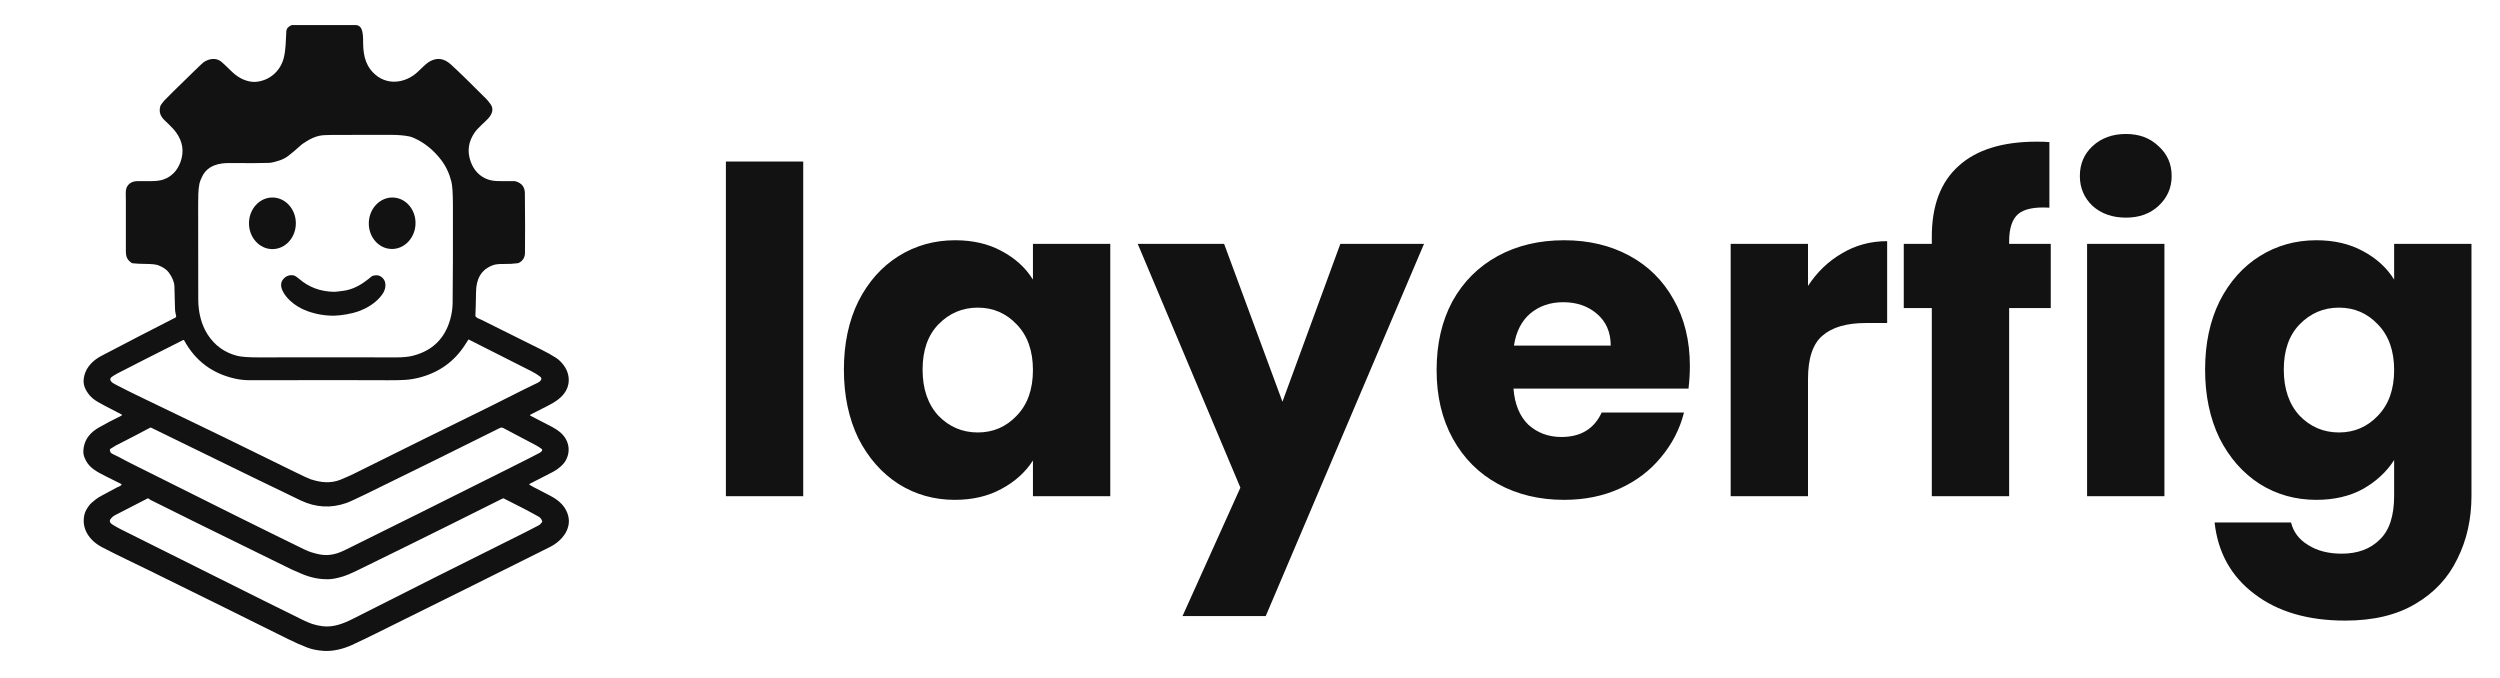
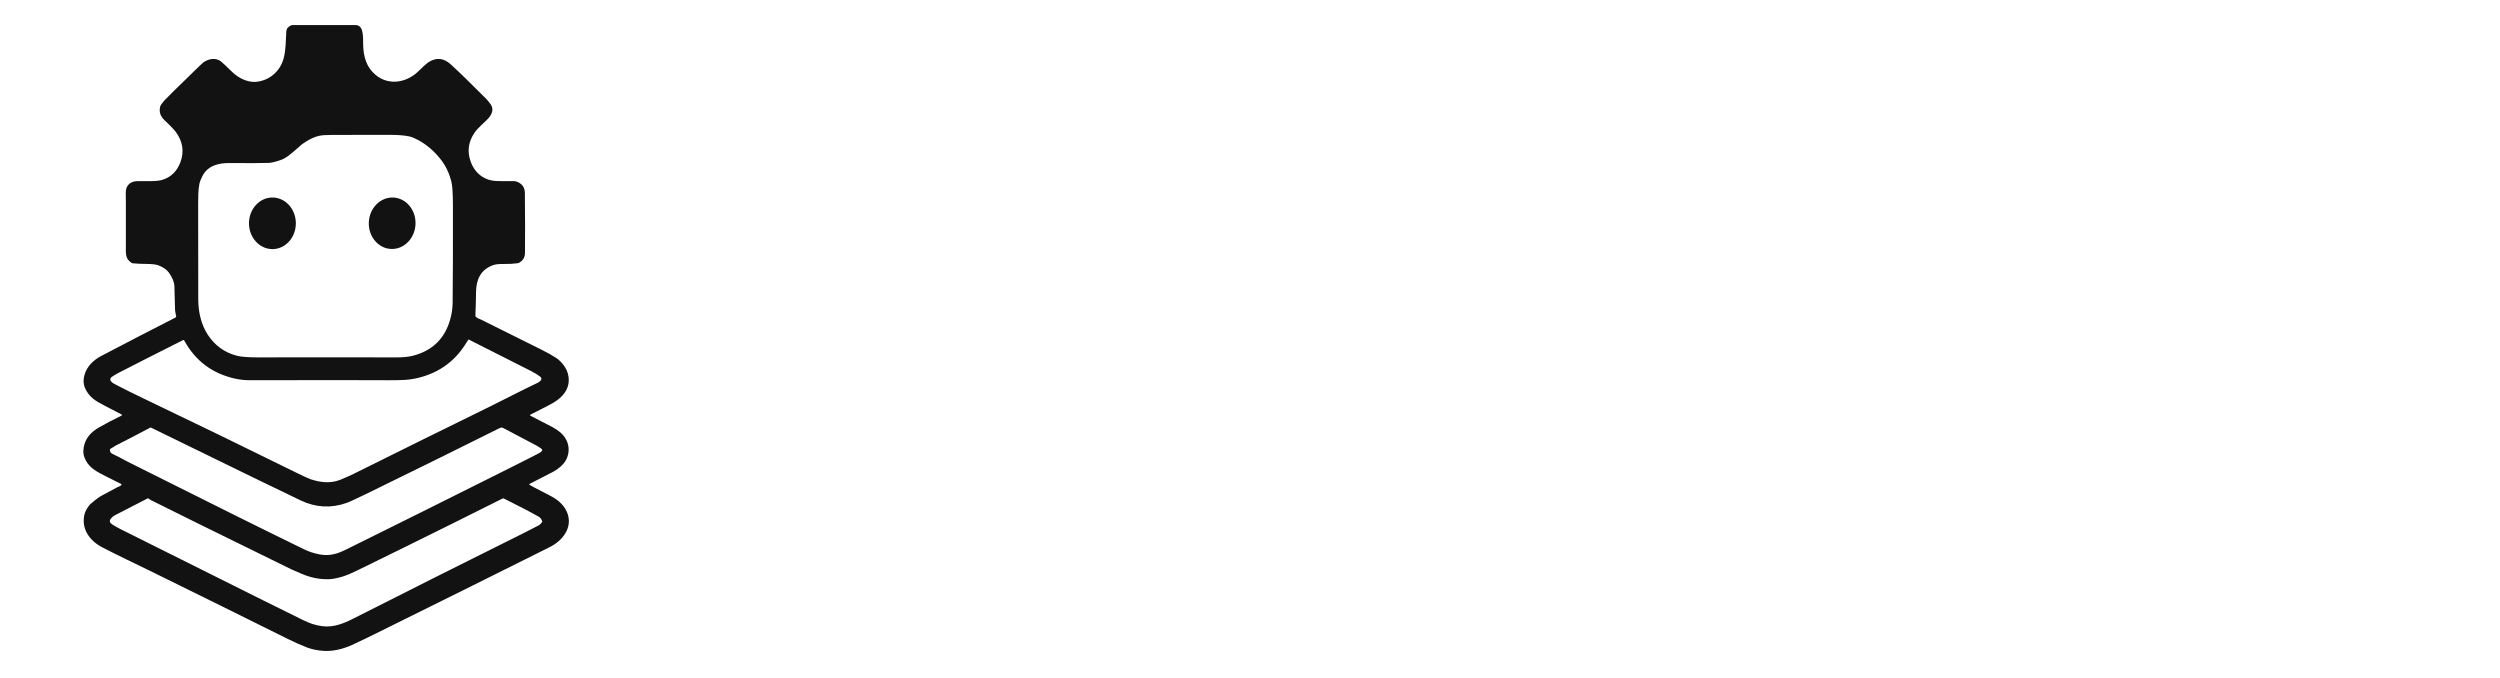
<svg xmlns="http://www.w3.org/2000/svg" width="796" height="216" viewBox="0 0 796 216" fill="none">
-   <path d="M38.619 154.456C38.644 154.428 38.663 154.395 38.673 154.358C38.684 154.322 38.686 154.283 38.678 154.246C38.671 154.209 38.656 154.174 38.633 154.144C38.609 154.114 38.58 154.09 38.545 154.074C37.125 153.39 35.524 152.592 33.744 151.681C30.864 150.206 28.711 149.129 27.392 146.724C26.592 145.265 26.363 144.067 26.659 142.401C27.175 139.524 28.969 137.552 31.517 136.096C33.786 134.8 36.175 133.548 38.686 132.34C38.721 132.322 38.752 132.296 38.773 132.262C38.795 132.229 38.807 132.19 38.809 132.151C38.81 132.111 38.8 132.072 38.781 132.038C38.761 132.004 38.733 131.976 38.698 131.957C36.341 130.667 33.582 129.399 31.065 127.921C29.086 126.759 27.712 125.195 26.943 123.228C26.512 122.122 26.499 120.833 26.904 119.361C27.647 116.678 29.791 114.617 32.247 113.33C40.269 109.122 48.153 105.043 55.899 101.093C55.97 101.058 56.028 100.999 56.063 100.927C56.098 100.855 56.109 100.774 56.093 100.695C55.94 99.93 55.736 99.178 55.724 98.325C55.67 95.51 55.607 93.124 55.532 91.166C55.479 89.809 54.891 88.352 53.767 86.795C53.092 85.861 51.981 85.088 50.435 84.479C49.7 84.19 48.341 84.04 46.357 84.03C44.807 84.021 43.419 83.952 42.193 83.823C42.089 83.812 41.989 83.775 41.903 83.714C40.412 82.653 40.078 81.723 40.075 79.799C40.073 77.218 40.073 71.884 40.075 63.796C40.075 61.872 39.833 60.356 40.584 59.225C41.277 58.186 42.377 57.67 43.885 57.676C45.709 57.683 47.075 57.683 47.982 57.676C49.743 57.661 51.086 57.492 52.012 57.167C54.688 56.23 56.482 54.287 57.46 51.598C58.679 48.253 58.202 45.084 56.029 42.091C55.258 41.027 54.507 40.435 53.666 39.501C53.561 39.384 53.187 39.028 52.541 38.431C51.165 37.15 50.524 35.79 51.015 33.91C51.117 33.513 51.551 32.878 52.318 32.005C52.849 31.4 56.126 28.173 62.149 22.326C63.672 20.85 64.548 20.029 64.778 19.864C66.444 18.672 68.706 18.258 70.407 19.596C70.83 19.93 72.004 21.036 73.931 22.916C75.858 24.795 78.722 26.27 81.468 26.057C85.718 25.722 89.245 22.689 90.322 18.551C91.051 15.741 90.978 12.801 91.166 9.997C91.225 9.097 91.781 8.435 92.832 8.012C92.908 7.983 92.99 7.969 93.074 7.971C93.282 7.977 99.96 7.977 113.107 7.971C114.126 7.971 114.822 8.469 115.194 9.465C115.474 10.214 115.621 11.663 115.614 12.584C115.585 16.646 115.965 20.169 118.81 23.116C122.856 27.309 128.851 26.672 132.901 22.983C134.267 21.737 135.564 20.256 136.934 19.507C139.219 18.258 141.411 18.584 143.509 20.485C145.952 22.696 149.746 26.387 154.892 31.559C155.156 31.822 155.583 32.35 156.173 33.142C157.368 34.742 156.629 36.443 155.405 37.771C154.271 39.004 152.277 40.568 151.181 42.126C149.091 45.104 148.669 48.259 149.916 51.591C150.926 54.293 152.78 56.262 155.456 57.176C156.503 57.533 157.876 57.696 159.576 57.664C160.2 57.653 161.612 57.659 163.813 57.683C163.963 57.683 164.112 57.705 164.256 57.75C166.146 58.334 167.101 59.584 167.12 61.499C167.198 69.222 167.21 75.562 167.155 80.519C167.138 81.972 166.479 83.036 165.179 83.711C165.091 83.757 164.995 83.788 164.896 83.8C163.558 83.991 162.012 84.075 160.257 84.052C158.845 84.033 157.786 84.147 157.081 84.393C153.115 85.775 151.63 88.91 151.57 92.95C151.516 96.329 151.448 98.849 151.366 100.51C151.362 100.575 151.372 100.64 151.397 100.7C151.421 100.76 151.458 100.814 151.506 100.857C151.886 101.216 152.351 101.48 152.901 101.647C152.956 101.664 153.01 101.686 153.061 101.711C156.35 103.372 162.789 106.576 172.376 111.323C174.216 112.232 175.798 113.121 177.123 113.989C177.888 114.491 178.644 115.219 179.392 116.175C181.217 118.51 181.704 121.674 180.248 124.327C179.038 126.535 176.836 127.985 174.453 129.183C172.372 130.228 170.51 131.177 168.869 132.031C168.839 132.046 168.813 132.07 168.796 132.099C168.778 132.128 168.769 132.161 168.769 132.195C168.769 132.229 168.778 132.262 168.796 132.291C168.813 132.32 168.839 132.343 168.869 132.359C170.954 133.427 173.296 134.637 175.893 135.988C176.699 136.408 177.678 137.077 178.248 137.545C180.927 139.734 181.892 143.188 180.242 146.408C179.414 148.024 177.569 149.457 176.107 150.225C175.448 150.573 172.953 151.854 168.62 154.067C168.595 154.08 168.573 154.099 168.556 154.123C168.54 154.147 168.531 154.174 168.529 154.203C168.526 154.231 168.532 154.26 168.544 154.286C168.556 154.312 168.575 154.334 168.598 154.351C168.825 154.512 169.166 154.713 169.621 154.953C171.349 155.864 173.114 156.779 174.915 157.699C177.359 158.945 179.516 160.534 180.596 163.233C182.482 167.954 179.102 172.166 175.068 174.183C160.764 181.342 142.317 190.509 119.727 201.683C116.609 203.225 114.046 204.454 112.036 205.372C109.3 206.618 106.053 207.456 102.96 207.236C100.991 207.096 99.244 206.73 97.719 206.14C95.774 205.388 93.769 204.498 91.704 203.47C78.77 197.037 64.162 189.818 47.88 181.813C42.219 179.031 37.841 177.018 32.518 174.246C28.593 172.201 25.853 168.474 26.86 163.918C27.081 162.909 27.662 161.822 28.602 160.656C28.823 160.382 29.458 159.826 30.508 158.989C30.96 158.628 31.679 158.184 32.664 157.658C35.534 156.12 36.976 155.346 36.991 155.335C37.446 155.017 38.208 154.902 38.619 154.456ZM88.646 51.193C87.556 51.496 86.543 51.834 85.696 51.862C83.194 51.951 79 51.968 73.115 51.913C69.671 51.878 66.154 52.668 64.418 56.115C63.912 57.122 63.604 57.909 63.494 58.476C63.089 60.588 63.108 62.669 63.096 64.88C63.083 67.042 63.092 77.219 63.124 95.413C63.131 99.37 64.093 103.412 66.135 106.544C68.401 110.017 71.515 112.263 75.476 113.282C76.82 113.628 79.083 113.798 82.265 113.792C98.279 113.76 112.884 113.761 126.08 113.795C128.274 113.801 130.064 113.627 131.451 113.273C137.682 111.677 141.654 107.795 143.366 101.625C143.848 99.888 144.099 98.16 144.118 96.442C144.203 88.619 144.234 78.272 144.21 65.399C144.202 61.608 144.036 59.075 143.713 57.801C143.042 55.161 141.958 52.869 140.461 50.926C138.322 48.148 135.84 46.013 133.015 44.522C131.915 43.94 131.004 43.576 130.282 43.429C128.759 43.117 126.777 42.948 124.764 42.945C121.323 42.943 115.078 42.946 106.028 42.955C103.961 42.957 102.517 43.048 101.695 43.229C100.372 43.52 99.047 44.08 97.719 44.911C96.776 45.499 96.219 45.871 96.047 46.026C94.148 47.731 92.71 48.946 91.733 49.67C90.788 50.373 89.759 50.881 88.646 51.193ZM149.081 108.201C148.423 109.237 148.078 109.779 148.046 109.825C144.707 115.01 140.013 118.436 133.965 120.103C132.223 120.583 130.524 120.87 128.867 120.963C127.33 121.05 125.524 121.085 123.451 121.068C117.689 121.022 103.061 121.019 79.566 121.062C78.007 121.066 76.496 120.911 75.033 120.597C67.667 119.01 62.196 114.927 58.62 108.347C58.593 108.299 58.549 108.262 58.496 108.246C58.444 108.229 58.388 108.233 58.339 108.258C49.508 112.703 42.548 116.239 37.459 118.864C36.769 119.22 36.117 119.624 35.503 120.074C35.351 120.185 35.237 120.339 35.175 120.516C35.113 120.693 35.106 120.884 35.156 121.065C35.203 121.233 35.384 121.468 35.7 121.769C35.843 121.905 36.31 122.181 37.102 122.597C39.515 123.859 42.439 125.311 45.873 126.953C63.471 135.376 79.534 143.179 94.062 150.362C96.585 151.609 98.19 152.349 98.876 152.583C102.132 153.682 105.321 153.959 108.335 152.767C109.759 152.203 111.836 151.257 112.89 150.732C127.634 143.394 142.027 136.285 156.068 129.406C161.328 126.828 165.985 124.35 171.236 121.862C171.686 121.647 172.024 121.362 172.249 121.008C172.349 120.849 172.387 120.66 172.355 120.476C172.324 120.292 172.226 120.126 172.08 120.011C171.175 119.294 170.21 118.717 169.152 118.169C167.302 117.209 160.687 113.865 149.308 108.137C149.269 108.118 149.225 108.114 149.183 108.126C149.141 108.137 149.105 108.164 149.081 108.201ZM47.829 136.163C44.397 137.996 40.748 139.89 36.883 141.846C36.626 141.976 36.038 142.339 35.121 142.936C35.08 142.962 35.046 142.998 35.022 143.041C34.998 143.083 34.985 143.13 34.984 143.178C34.967 143.792 35.218 144.224 35.739 144.475C37.457 145.299 38.968 146.077 40.272 146.81C40.438 146.903 41.005 147.192 41.974 147.676C68.11 160.772 86.472 169.885 97.06 175.014C98.323 175.628 99.791 176.11 101.463 176.46C102.784 176.737 104.016 176.798 105.158 176.645C107.78 176.295 109.303 175.4 112.396 173.877C125.412 167.456 141.79 159.3 161.532 149.41C167.581 146.379 170.961 144.665 171.672 144.268C172.091 144.036 172.379 143.81 172.539 143.589C172.614 143.486 172.645 143.357 172.626 143.231C172.607 143.105 172.539 142.992 172.437 142.917C171.817 142.46 171.2 142.069 170.586 141.744C169.337 141.084 165.878 139.258 160.21 136.268C159.872 136.09 159.499 136.102 159.091 136.306C146.802 142.444 132.58 149.459 116.423 157.352C113.233 158.909 111.169 159.849 110.23 160.174C105.358 161.867 100.553 161.6 95.814 159.372C91.6 157.39 75.695 149.653 48.097 136.16C48.054 136.139 48.008 136.128 47.961 136.129C47.914 136.129 47.869 136.141 47.829 136.163ZM47.329 158.75C47.282 158.709 47.224 158.683 47.162 158.675C47.1 158.667 47.037 158.678 46.982 158.706C43.475 160.479 39.999 162.269 36.554 164.074C36.064 164.331 35.637 164.693 35.274 165.16C34.675 165.928 35.041 166.508 35.739 166.97C36.523 167.489 37.587 168.085 38.485 168.531C60.251 179.397 75.332 186.926 83.73 191.119C89.62 194.06 93.802 196.13 96.276 197.328C97.565 197.952 98.615 198.397 99.424 198.663C100.486 199.013 101.593 199.256 102.747 199.392C106.229 199.806 109.434 198.513 112.419 197C128.83 188.676 147.088 179.51 167.193 169.503C169.232 168.487 170.667 167.748 171.497 167.285C171.903 167.058 172.268 166.703 172.593 166.221C172.623 166.176 172.642 166.124 172.649 166.07C172.655 166.016 172.648 165.962 172.628 165.912C172.382 165.262 172.043 164.814 171.612 164.568C168.997 163.075 165.272 161.127 160.436 158.725C160.373 158.694 160.305 158.678 160.235 158.678C160.165 158.678 160.097 158.694 160.034 158.725C148.119 164.693 137.864 169.789 129.269 174.014C120.125 178.508 114.858 181.092 113.467 181.765C111.713 182.617 110.338 183.195 109.344 183.501C107.552 184.049 106.093 184.351 104.967 184.406C101.972 184.55 98.955 183.964 95.916 182.647C93.945 181.794 92.858 181.317 92.654 181.217C67.539 168.911 52.611 161.555 47.87 159.149C47.705 159.064 47.524 158.931 47.329 158.75Z" fill="#121212" />
+   <path d="M38.619 154.456C38.644 154.428 38.663 154.395 38.673 154.358C38.684 154.322 38.686 154.283 38.678 154.246C38.671 154.209 38.656 154.174 38.633 154.144C38.609 154.114 38.58 154.09 38.545 154.074C37.125 153.39 35.524 152.592 33.744 151.681C30.864 150.206 28.711 149.129 27.392 146.724C26.592 145.265 26.363 144.067 26.659 142.401C27.175 139.524 28.969 137.552 31.517 136.096C33.786 134.8 36.175 133.548 38.686 132.34C38.721 132.322 38.752 132.296 38.773 132.262C38.795 132.229 38.807 132.19 38.809 132.151C38.81 132.111 38.8 132.072 38.781 132.038C38.761 132.004 38.733 131.976 38.698 131.957C36.341 130.667 33.582 129.399 31.065 127.921C29.086 126.759 27.712 125.195 26.943 123.228C26.512 122.122 26.499 120.833 26.904 119.361C27.647 116.678 29.791 114.617 32.247 113.33C40.269 109.122 48.153 105.043 55.899 101.093C55.97 101.058 56.028 100.999 56.063 100.927C56.098 100.855 56.109 100.774 56.093 100.695C55.94 99.93 55.736 99.178 55.724 98.325C55.67 95.51 55.607 93.124 55.532 91.166C55.479 89.809 54.891 88.352 53.767 86.795C53.092 85.861 51.981 85.088 50.435 84.479C49.7 84.19 48.341 84.04 46.357 84.03C44.807 84.021 43.419 83.952 42.193 83.823C42.089 83.812 41.989 83.775 41.903 83.714C40.412 82.653 40.078 81.723 40.075 79.799C40.073 77.218 40.073 71.884 40.075 63.796C40.075 61.872 39.833 60.356 40.584 59.225C41.277 58.186 42.377 57.67 43.885 57.676C45.709 57.683 47.075 57.683 47.982 57.676C49.743 57.661 51.086 57.492 52.012 57.167C54.688 56.23 56.482 54.287 57.46 51.598C58.679 48.253 58.202 45.084 56.029 42.091C55.258 41.027 54.507 40.435 53.666 39.501C53.561 39.384 53.187 39.028 52.541 38.431C51.165 37.15 50.524 35.79 51.015 33.91C51.117 33.513 51.551 32.878 52.318 32.005C52.849 31.4 56.126 28.173 62.149 22.326C63.672 20.85 64.548 20.029 64.778 19.864C66.444 18.672 68.706 18.258 70.407 19.596C70.83 19.93 72.004 21.036 73.931 22.916C75.858 24.795 78.722 26.27 81.468 26.057C85.718 25.722 89.245 22.689 90.322 18.551C91.051 15.741 90.978 12.801 91.166 9.997C91.225 9.097 91.781 8.435 92.832 8.012C92.908 7.983 92.99 7.969 93.074 7.971C93.282 7.977 99.96 7.977 113.107 7.971C114.126 7.971 114.822 8.469 115.194 9.465C115.474 10.214 115.621 11.663 115.614 12.584C115.585 16.646 115.965 20.169 118.81 23.116C122.856 27.309 128.851 26.672 132.901 22.983C134.267 21.737 135.564 20.256 136.934 19.507C139.219 18.258 141.411 18.584 143.509 20.485C145.952 22.696 149.746 26.387 154.892 31.559C155.156 31.822 155.583 32.35 156.173 33.142C157.368 34.742 156.629 36.443 155.405 37.771C154.271 39.004 152.277 40.568 151.181 42.126C149.091 45.104 148.669 48.259 149.916 51.591C150.926 54.293 152.78 56.262 155.456 57.176C156.503 57.533 157.876 57.696 159.576 57.664C160.2 57.653 161.612 57.659 163.813 57.683C163.963 57.683 164.112 57.705 164.256 57.75C166.146 58.334 167.101 59.584 167.12 61.499C167.198 69.222 167.21 75.562 167.155 80.519C167.138 81.972 166.479 83.036 165.179 83.711C165.091 83.757 164.995 83.788 164.896 83.8C163.558 83.991 162.012 84.075 160.257 84.052C158.845 84.033 157.786 84.147 157.081 84.393C153.115 85.775 151.63 88.91 151.57 92.95C151.516 96.329 151.448 98.849 151.366 100.51C151.362 100.575 151.372 100.64 151.397 100.7C151.421 100.76 151.458 100.814 151.506 100.857C151.886 101.216 152.351 101.48 152.901 101.647C152.956 101.664 153.01 101.686 153.061 101.711C156.35 103.372 162.789 106.576 172.376 111.323C174.216 112.232 175.798 113.121 177.123 113.989C177.888 114.491 178.644 115.219 179.392 116.175C181.217 118.51 181.704 121.674 180.248 124.327C179.038 126.535 176.836 127.985 174.453 129.183C172.372 130.228 170.51 131.177 168.869 132.031C168.839 132.046 168.813 132.07 168.796 132.099C168.778 132.128 168.769 132.161 168.769 132.195C168.769 132.229 168.778 132.262 168.796 132.291C168.813 132.32 168.839 132.343 168.869 132.359C170.954 133.427 173.296 134.637 175.893 135.988C176.699 136.408 177.678 137.077 178.248 137.545C180.927 139.734 181.892 143.188 180.242 146.408C179.414 148.024 177.569 149.457 176.107 150.225C175.448 150.573 172.953 151.854 168.62 154.067C168.595 154.08 168.573 154.099 168.556 154.123C168.54 154.147 168.531 154.174 168.529 154.203C168.526 154.231 168.532 154.26 168.544 154.286C168.556 154.312 168.575 154.334 168.598 154.351C168.825 154.512 169.166 154.713 169.621 154.953C171.349 155.864 173.114 156.779 174.915 157.699C177.359 158.945 179.516 160.534 180.596 163.233C182.482 167.954 179.102 172.166 175.068 174.183C160.764 181.342 142.317 190.509 119.727 201.683C116.609 203.225 114.046 204.454 112.036 205.372C109.3 206.618 106.053 207.456 102.96 207.236C100.991 207.096 99.244 206.73 97.719 206.14C95.774 205.388 93.769 204.498 91.704 203.47C78.77 197.037 64.162 189.818 47.88 181.813C42.219 179.031 37.841 177.018 32.518 174.246C28.593 172.201 25.853 168.474 26.86 163.918C27.081 162.909 27.662 161.822 28.602 160.656C30.96 158.628 31.679 158.184 32.664 157.658C35.534 156.12 36.976 155.346 36.991 155.335C37.446 155.017 38.208 154.902 38.619 154.456ZM88.646 51.193C87.556 51.496 86.543 51.834 85.696 51.862C83.194 51.951 79 51.968 73.115 51.913C69.671 51.878 66.154 52.668 64.418 56.115C63.912 57.122 63.604 57.909 63.494 58.476C63.089 60.588 63.108 62.669 63.096 64.88C63.083 67.042 63.092 77.219 63.124 95.413C63.131 99.37 64.093 103.412 66.135 106.544C68.401 110.017 71.515 112.263 75.476 113.282C76.82 113.628 79.083 113.798 82.265 113.792C98.279 113.76 112.884 113.761 126.08 113.795C128.274 113.801 130.064 113.627 131.451 113.273C137.682 111.677 141.654 107.795 143.366 101.625C143.848 99.888 144.099 98.16 144.118 96.442C144.203 88.619 144.234 78.272 144.21 65.399C144.202 61.608 144.036 59.075 143.713 57.801C143.042 55.161 141.958 52.869 140.461 50.926C138.322 48.148 135.84 46.013 133.015 44.522C131.915 43.94 131.004 43.576 130.282 43.429C128.759 43.117 126.777 42.948 124.764 42.945C121.323 42.943 115.078 42.946 106.028 42.955C103.961 42.957 102.517 43.048 101.695 43.229C100.372 43.52 99.047 44.08 97.719 44.911C96.776 45.499 96.219 45.871 96.047 46.026C94.148 47.731 92.71 48.946 91.733 49.67C90.788 50.373 89.759 50.881 88.646 51.193ZM149.081 108.201C148.423 109.237 148.078 109.779 148.046 109.825C144.707 115.01 140.013 118.436 133.965 120.103C132.223 120.583 130.524 120.87 128.867 120.963C127.33 121.05 125.524 121.085 123.451 121.068C117.689 121.022 103.061 121.019 79.566 121.062C78.007 121.066 76.496 120.911 75.033 120.597C67.667 119.01 62.196 114.927 58.62 108.347C58.593 108.299 58.549 108.262 58.496 108.246C58.444 108.229 58.388 108.233 58.339 108.258C49.508 112.703 42.548 116.239 37.459 118.864C36.769 119.22 36.117 119.624 35.503 120.074C35.351 120.185 35.237 120.339 35.175 120.516C35.113 120.693 35.106 120.884 35.156 121.065C35.203 121.233 35.384 121.468 35.7 121.769C35.843 121.905 36.31 122.181 37.102 122.597C39.515 123.859 42.439 125.311 45.873 126.953C63.471 135.376 79.534 143.179 94.062 150.362C96.585 151.609 98.19 152.349 98.876 152.583C102.132 153.682 105.321 153.959 108.335 152.767C109.759 152.203 111.836 151.257 112.89 150.732C127.634 143.394 142.027 136.285 156.068 129.406C161.328 126.828 165.985 124.35 171.236 121.862C171.686 121.647 172.024 121.362 172.249 121.008C172.349 120.849 172.387 120.66 172.355 120.476C172.324 120.292 172.226 120.126 172.08 120.011C171.175 119.294 170.21 118.717 169.152 118.169C167.302 117.209 160.687 113.865 149.308 108.137C149.269 108.118 149.225 108.114 149.183 108.126C149.141 108.137 149.105 108.164 149.081 108.201ZM47.829 136.163C44.397 137.996 40.748 139.89 36.883 141.846C36.626 141.976 36.038 142.339 35.121 142.936C35.08 142.962 35.046 142.998 35.022 143.041C34.998 143.083 34.985 143.13 34.984 143.178C34.967 143.792 35.218 144.224 35.739 144.475C37.457 145.299 38.968 146.077 40.272 146.81C40.438 146.903 41.005 147.192 41.974 147.676C68.11 160.772 86.472 169.885 97.06 175.014C98.323 175.628 99.791 176.11 101.463 176.46C102.784 176.737 104.016 176.798 105.158 176.645C107.78 176.295 109.303 175.4 112.396 173.877C125.412 167.456 141.79 159.3 161.532 149.41C167.581 146.379 170.961 144.665 171.672 144.268C172.091 144.036 172.379 143.81 172.539 143.589C172.614 143.486 172.645 143.357 172.626 143.231C172.607 143.105 172.539 142.992 172.437 142.917C171.817 142.46 171.2 142.069 170.586 141.744C169.337 141.084 165.878 139.258 160.21 136.268C159.872 136.09 159.499 136.102 159.091 136.306C146.802 142.444 132.58 149.459 116.423 157.352C113.233 158.909 111.169 159.849 110.23 160.174C105.358 161.867 100.553 161.6 95.814 159.372C91.6 157.39 75.695 149.653 48.097 136.16C48.054 136.139 48.008 136.128 47.961 136.129C47.914 136.129 47.869 136.141 47.829 136.163ZM47.329 158.75C47.282 158.709 47.224 158.683 47.162 158.675C47.1 158.667 47.037 158.678 46.982 158.706C43.475 160.479 39.999 162.269 36.554 164.074C36.064 164.331 35.637 164.693 35.274 165.16C34.675 165.928 35.041 166.508 35.739 166.97C36.523 167.489 37.587 168.085 38.485 168.531C60.251 179.397 75.332 186.926 83.73 191.119C89.62 194.06 93.802 196.13 96.276 197.328C97.565 197.952 98.615 198.397 99.424 198.663C100.486 199.013 101.593 199.256 102.747 199.392C106.229 199.806 109.434 198.513 112.419 197C128.83 188.676 147.088 179.51 167.193 169.503C169.232 168.487 170.667 167.748 171.497 167.285C171.903 167.058 172.268 166.703 172.593 166.221C172.623 166.176 172.642 166.124 172.649 166.07C172.655 166.016 172.648 165.962 172.628 165.912C172.382 165.262 172.043 164.814 171.612 164.568C168.997 163.075 165.272 161.127 160.436 158.725C160.373 158.694 160.305 158.678 160.235 158.678C160.165 158.678 160.097 158.694 160.034 158.725C148.119 164.693 137.864 169.789 129.269 174.014C120.125 178.508 114.858 181.092 113.467 181.765C111.713 182.617 110.338 183.195 109.344 183.501C107.552 184.049 106.093 184.351 104.967 184.406C101.972 184.55 98.955 183.964 95.916 182.647C93.945 181.794 92.858 181.317 92.654 181.217C67.539 168.911 52.611 161.555 47.87 159.149C47.705 159.064 47.524 158.931 47.329 158.75Z" fill="#121212" />
  <path d="M132.298 71.404C132.495 66.883 129.328 63.072 125.223 62.893C121.119 62.714 117.631 66.234 117.434 70.755C117.237 75.276 120.404 79.086 124.508 79.265C128.613 79.445 132.1 75.925 132.298 71.404Z" fill="#121212" />
  <path d="M94.199 71.088C94.191 66.551 90.844 62.878 86.723 62.885C82.603 62.892 79.269 66.577 79.276 71.115C79.284 75.652 82.631 79.325 86.752 79.318C90.873 79.311 94.207 75.626 94.199 71.088Z" fill="#121212" />
-   <path d="M93.606 87.716C93.992 87.802 94.82 88.423 95.222 88.77C98.288 91.431 101.949 92.811 106.203 92.909C107.127 92.931 107.869 92.749 108.905 92.644C111.326 92.396 113.68 91.457 115.968 89.828C117.161 88.976 117.944 88.371 118.316 88.012C118.41 87.922 118.525 87.856 118.65 87.821C119.691 87.53 120.541 87.593 121.199 88.009C123.289 89.337 123.012 91.915 121.737 93.708C119.877 96.333 117.029 98.067 114.056 99.153C113.118 99.495 111.873 99.806 110.322 100.086C108.88 100.345 107.605 100.486 106.496 100.507C103.559 100.56 100.669 100.07 97.828 99.038C95.719 98.272 93.887 97.16 92.332 95.703C90.669 94.145 88.241 90.975 90.287 88.764C91.2 87.776 92.307 87.427 93.606 87.716Z" fill="#121212" />
-   <path d="M255.747 51.44V158H231.123V51.44H255.747ZM268.696 117.68C268.696 109.424 270.232 102.176 273.304 95.936C276.472 89.696 280.744 84.896 286.12 81.536C291.496 78.176 297.496 76.496 304.12 76.496C309.784 76.496 314.728 77.648 318.952 79.952C323.272 82.256 326.584 85.28 328.888 89.024V77.648H353.512V158H328.888V146.624C326.488 150.368 323.128 153.392 318.808 155.696C314.584 158 309.64 159.152 303.976 159.152C297.448 159.152 291.496 157.472 286.12 154.112C280.744 150.656 276.472 145.808 273.304 139.568C270.232 133.232 268.696 125.936 268.696 117.68ZM328.888 117.824C328.888 111.68 327.16 106.832 323.704 103.28C320.344 99.728 316.216 97.952 311.32 97.952C306.424 97.952 302.248 99.728 298.792 103.28C295.432 106.736 293.752 111.536 293.752 117.68C293.752 123.824 295.432 128.72 298.792 132.368C302.248 135.92 306.424 137.696 311.32 137.696C316.216 137.696 320.344 135.92 323.704 132.368C327.16 128.816 328.888 123.968 328.888 117.824ZM453.406 77.648L403.006 196.16H376.51L394.942 155.264L362.254 77.648H389.758L408.334 127.904L426.766 77.648H453.406ZM538.055 116.528C538.055 118.832 537.911 121.232 537.623 123.728H481.895C482.279 128.72 483.863 132.56 486.647 135.248C489.527 137.84 493.031 139.136 497.159 139.136C503.303 139.136 507.575 136.544 509.975 131.36H536.183C534.839 136.64 532.391 141.392 528.839 145.616C525.383 149.84 521.015 153.152 515.735 155.552C510.455 157.952 504.551 159.152 498.023 159.152C490.151 159.152 483.143 157.472 476.999 154.112C470.855 150.752 466.055 145.952 462.599 139.712C459.143 133.472 457.415 126.176 457.415 117.824C457.415 109.472 459.095 102.176 462.455 95.936C465.911 89.696 470.711 84.896 476.855 81.536C482.999 78.176 490.055 76.496 498.023 76.496C505.799 76.496 512.711 78.128 518.759 81.392C524.807 84.656 529.511 89.312 532.871 95.36C536.327 101.408 538.055 108.464 538.055 116.528ZM512.855 110.048C512.855 105.824 511.415 102.464 508.535 99.968C505.655 97.472 502.055 96.224 497.735 96.224C493.607 96.224 490.103 97.424 487.223 99.824C484.439 102.224 482.711 105.632 482.039 110.048H512.855ZM575.669 91.04C578.549 86.624 582.149 83.168 586.469 80.672C590.789 78.08 595.589 76.784 600.869 76.784V102.848H594.101C587.957 102.848 583.349 104.192 580.277 106.88C577.205 109.472 575.669 114.08 575.669 120.704V158H551.045V77.648H575.669V91.04ZM652.959 98.096H639.711V158H615.087V98.096H606.159V77.648H615.087V75.344C615.087 65.456 617.919 57.968 623.583 52.88C629.247 47.696 637.551 45.104 648.495 45.104C650.319 45.104 651.663 45.152 652.527 45.248V66.128C647.823 65.84 644.511 66.512 642.591 68.144C640.671 69.776 639.711 72.704 639.711 76.928V77.648H652.959V98.096ZM676.914 69.296C672.594 69.296 669.042 68.048 666.258 65.552C663.57 62.96 662.226 59.792 662.226 56.048C662.226 52.208 663.57 49.04 666.258 46.544C669.042 43.952 672.594 42.656 676.914 42.656C681.138 42.656 684.594 43.952 687.282 46.544C690.066 49.04 691.458 52.208 691.458 56.048C691.458 59.792 690.066 62.96 687.282 65.552C684.594 68.048 681.138 69.296 676.914 69.296ZM689.154 77.648V158H664.53V77.648H689.154ZM737.526 76.496C743.19 76.496 748.134 77.648 752.358 79.952C756.678 82.256 759.99 85.28 762.294 89.024V77.648H786.918V157.856C786.918 165.248 785.43 171.92 782.454 177.872C779.574 183.92 775.11 188.72 769.062 192.272C763.11 195.824 755.67 197.6 746.742 197.6C734.838 197.6 725.19 194.768 717.798 189.104C710.406 183.536 706.182 175.952 705.126 166.352H729.462C730.23 169.424 732.054 171.824 734.934 173.552C737.814 175.376 741.366 176.288 745.59 176.288C750.678 176.288 754.71 174.8 757.686 171.824C760.758 168.944 762.294 164.288 762.294 157.856V146.48C759.894 150.224 756.582 153.296 752.358 155.696C748.134 158 743.19 159.152 737.526 159.152C730.902 159.152 724.902 157.472 719.526 154.112C714.15 150.656 709.878 145.808 706.71 139.568C703.638 133.232 702.102 125.936 702.102 117.68C702.102 109.424 703.638 102.176 706.71 95.936C709.878 89.696 714.15 84.896 719.526 81.536C724.902 78.176 730.902 76.496 737.526 76.496ZM762.294 117.824C762.294 111.68 760.566 106.832 757.11 103.28C753.75 99.728 749.622 97.952 744.726 97.952C739.83 97.952 735.654 99.728 732.198 103.28C728.838 106.736 727.158 111.536 727.158 117.68C727.158 123.824 728.838 128.72 732.198 132.368C735.654 135.92 739.83 137.696 744.726 137.696C749.622 137.696 753.75 135.92 757.11 132.368C760.566 128.816 762.294 123.968 762.294 117.824Z" fill="#121212" />
</svg>